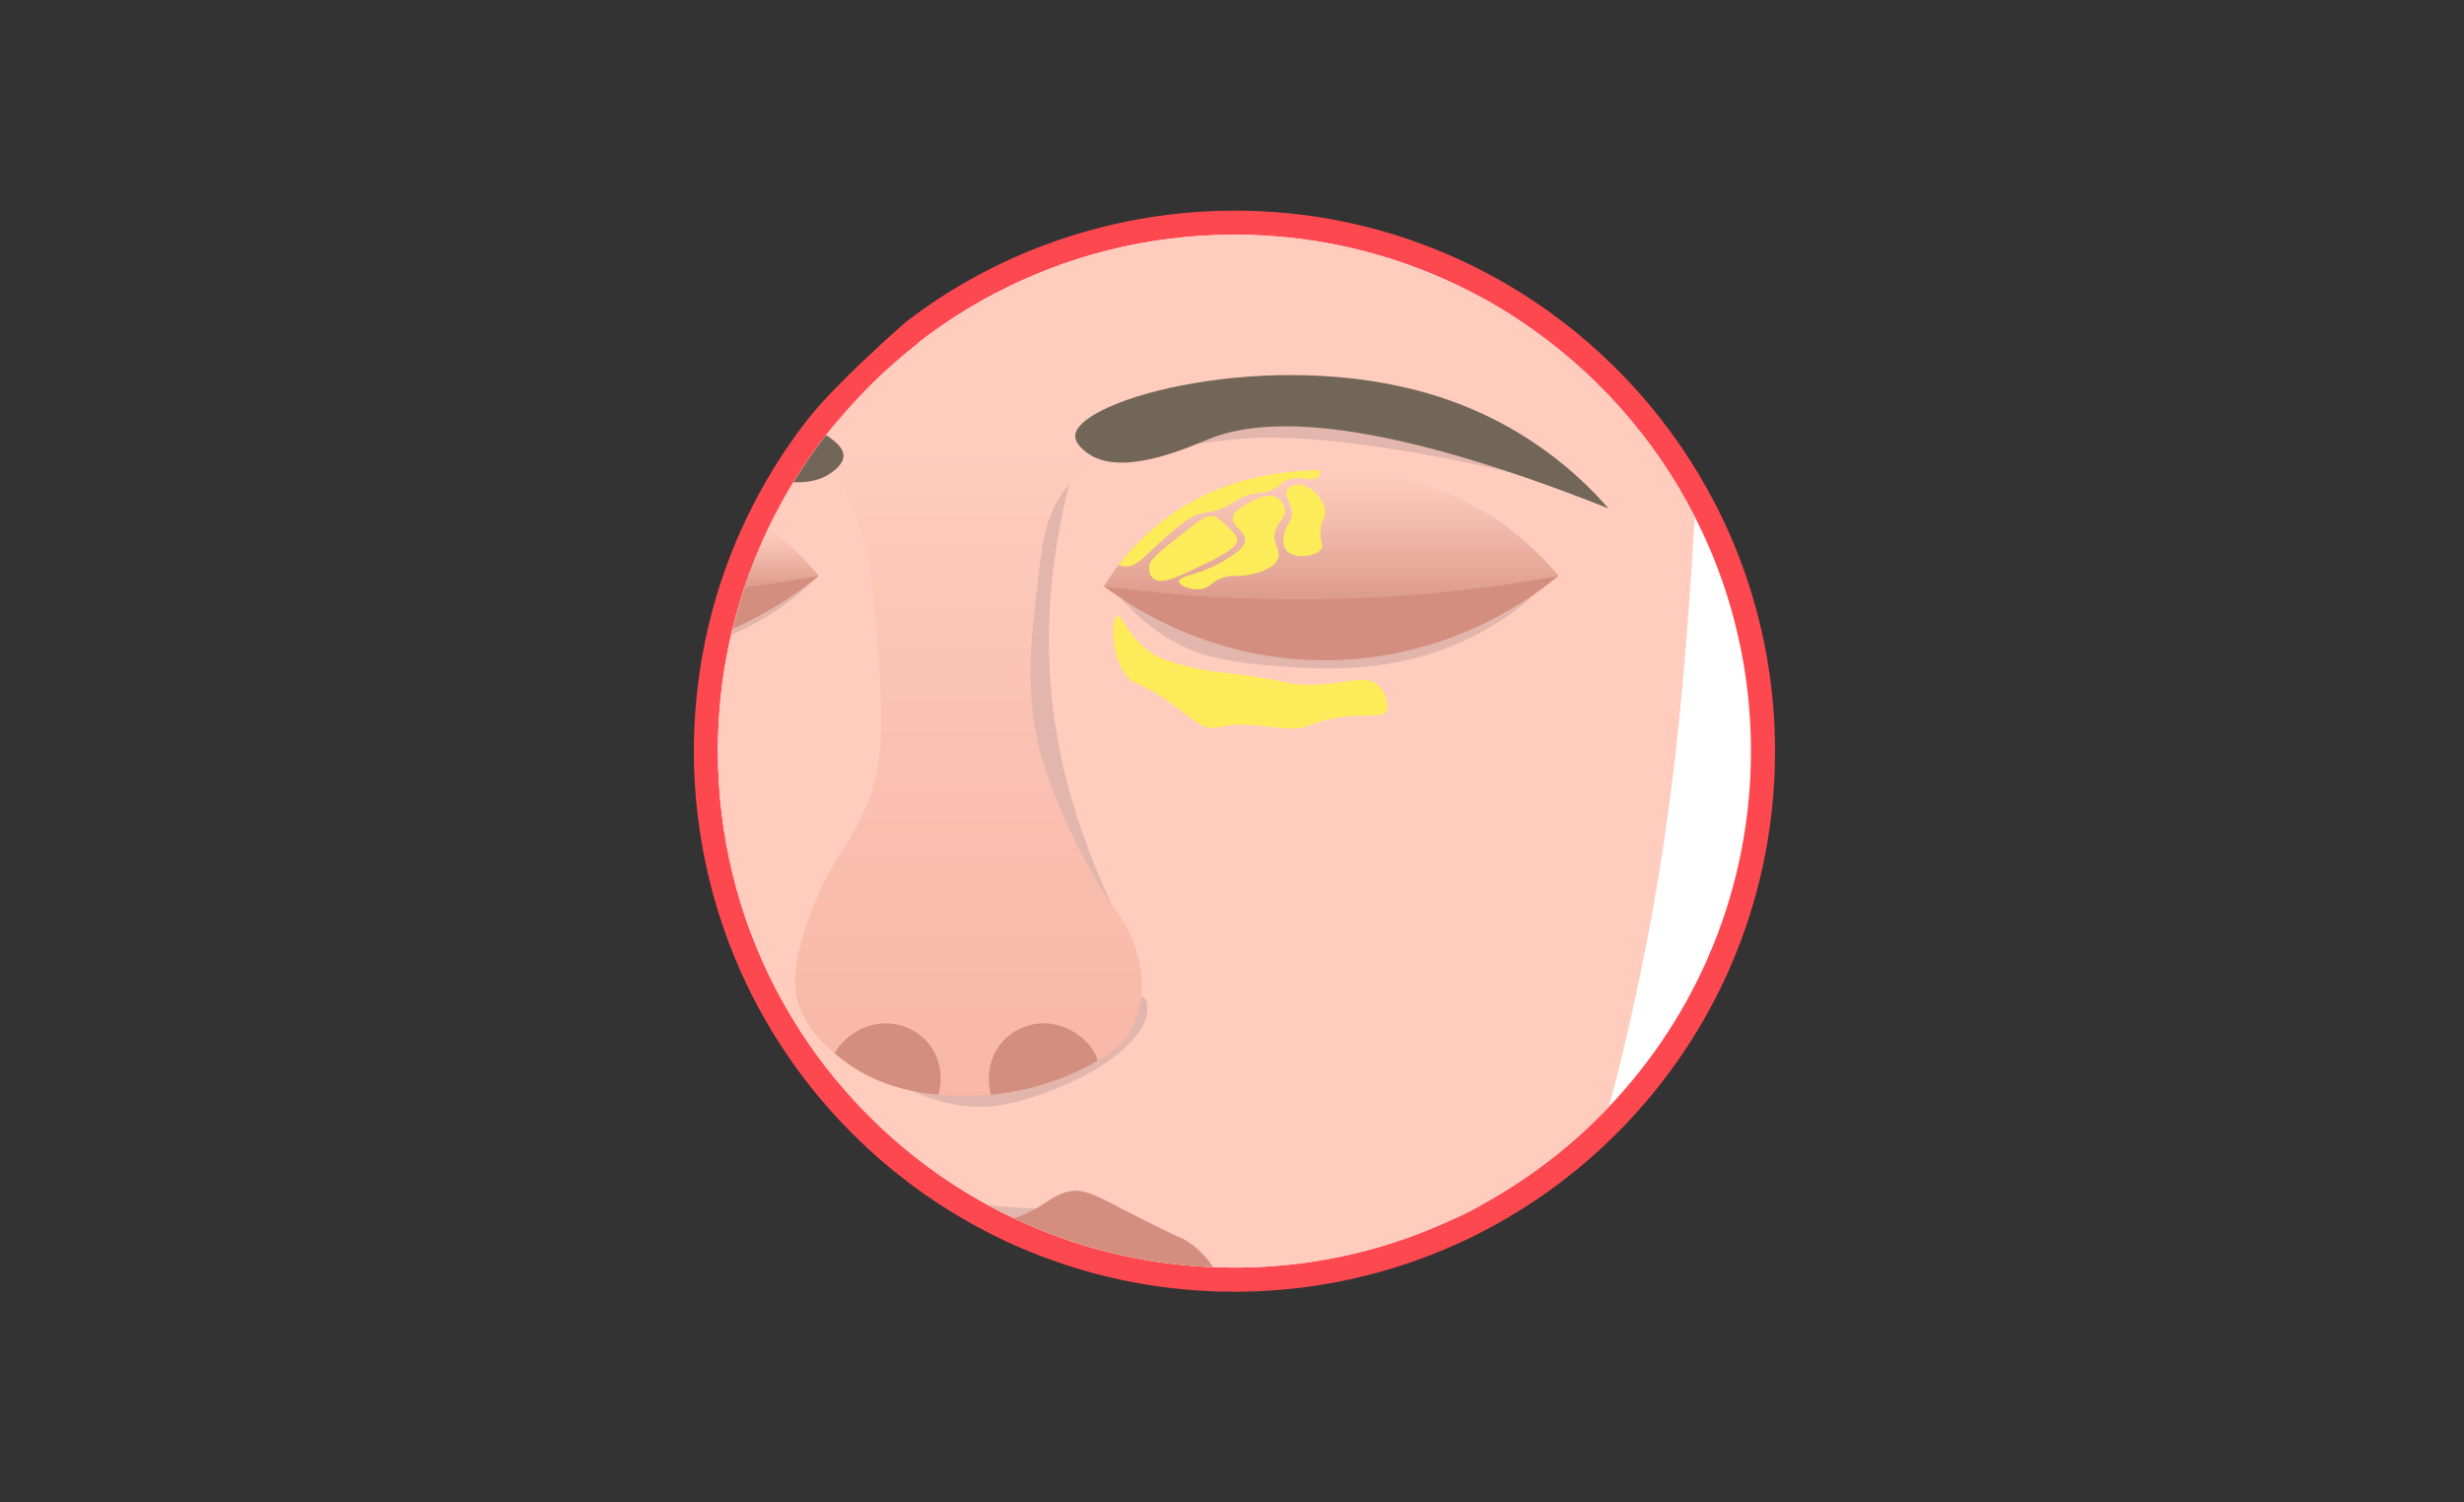
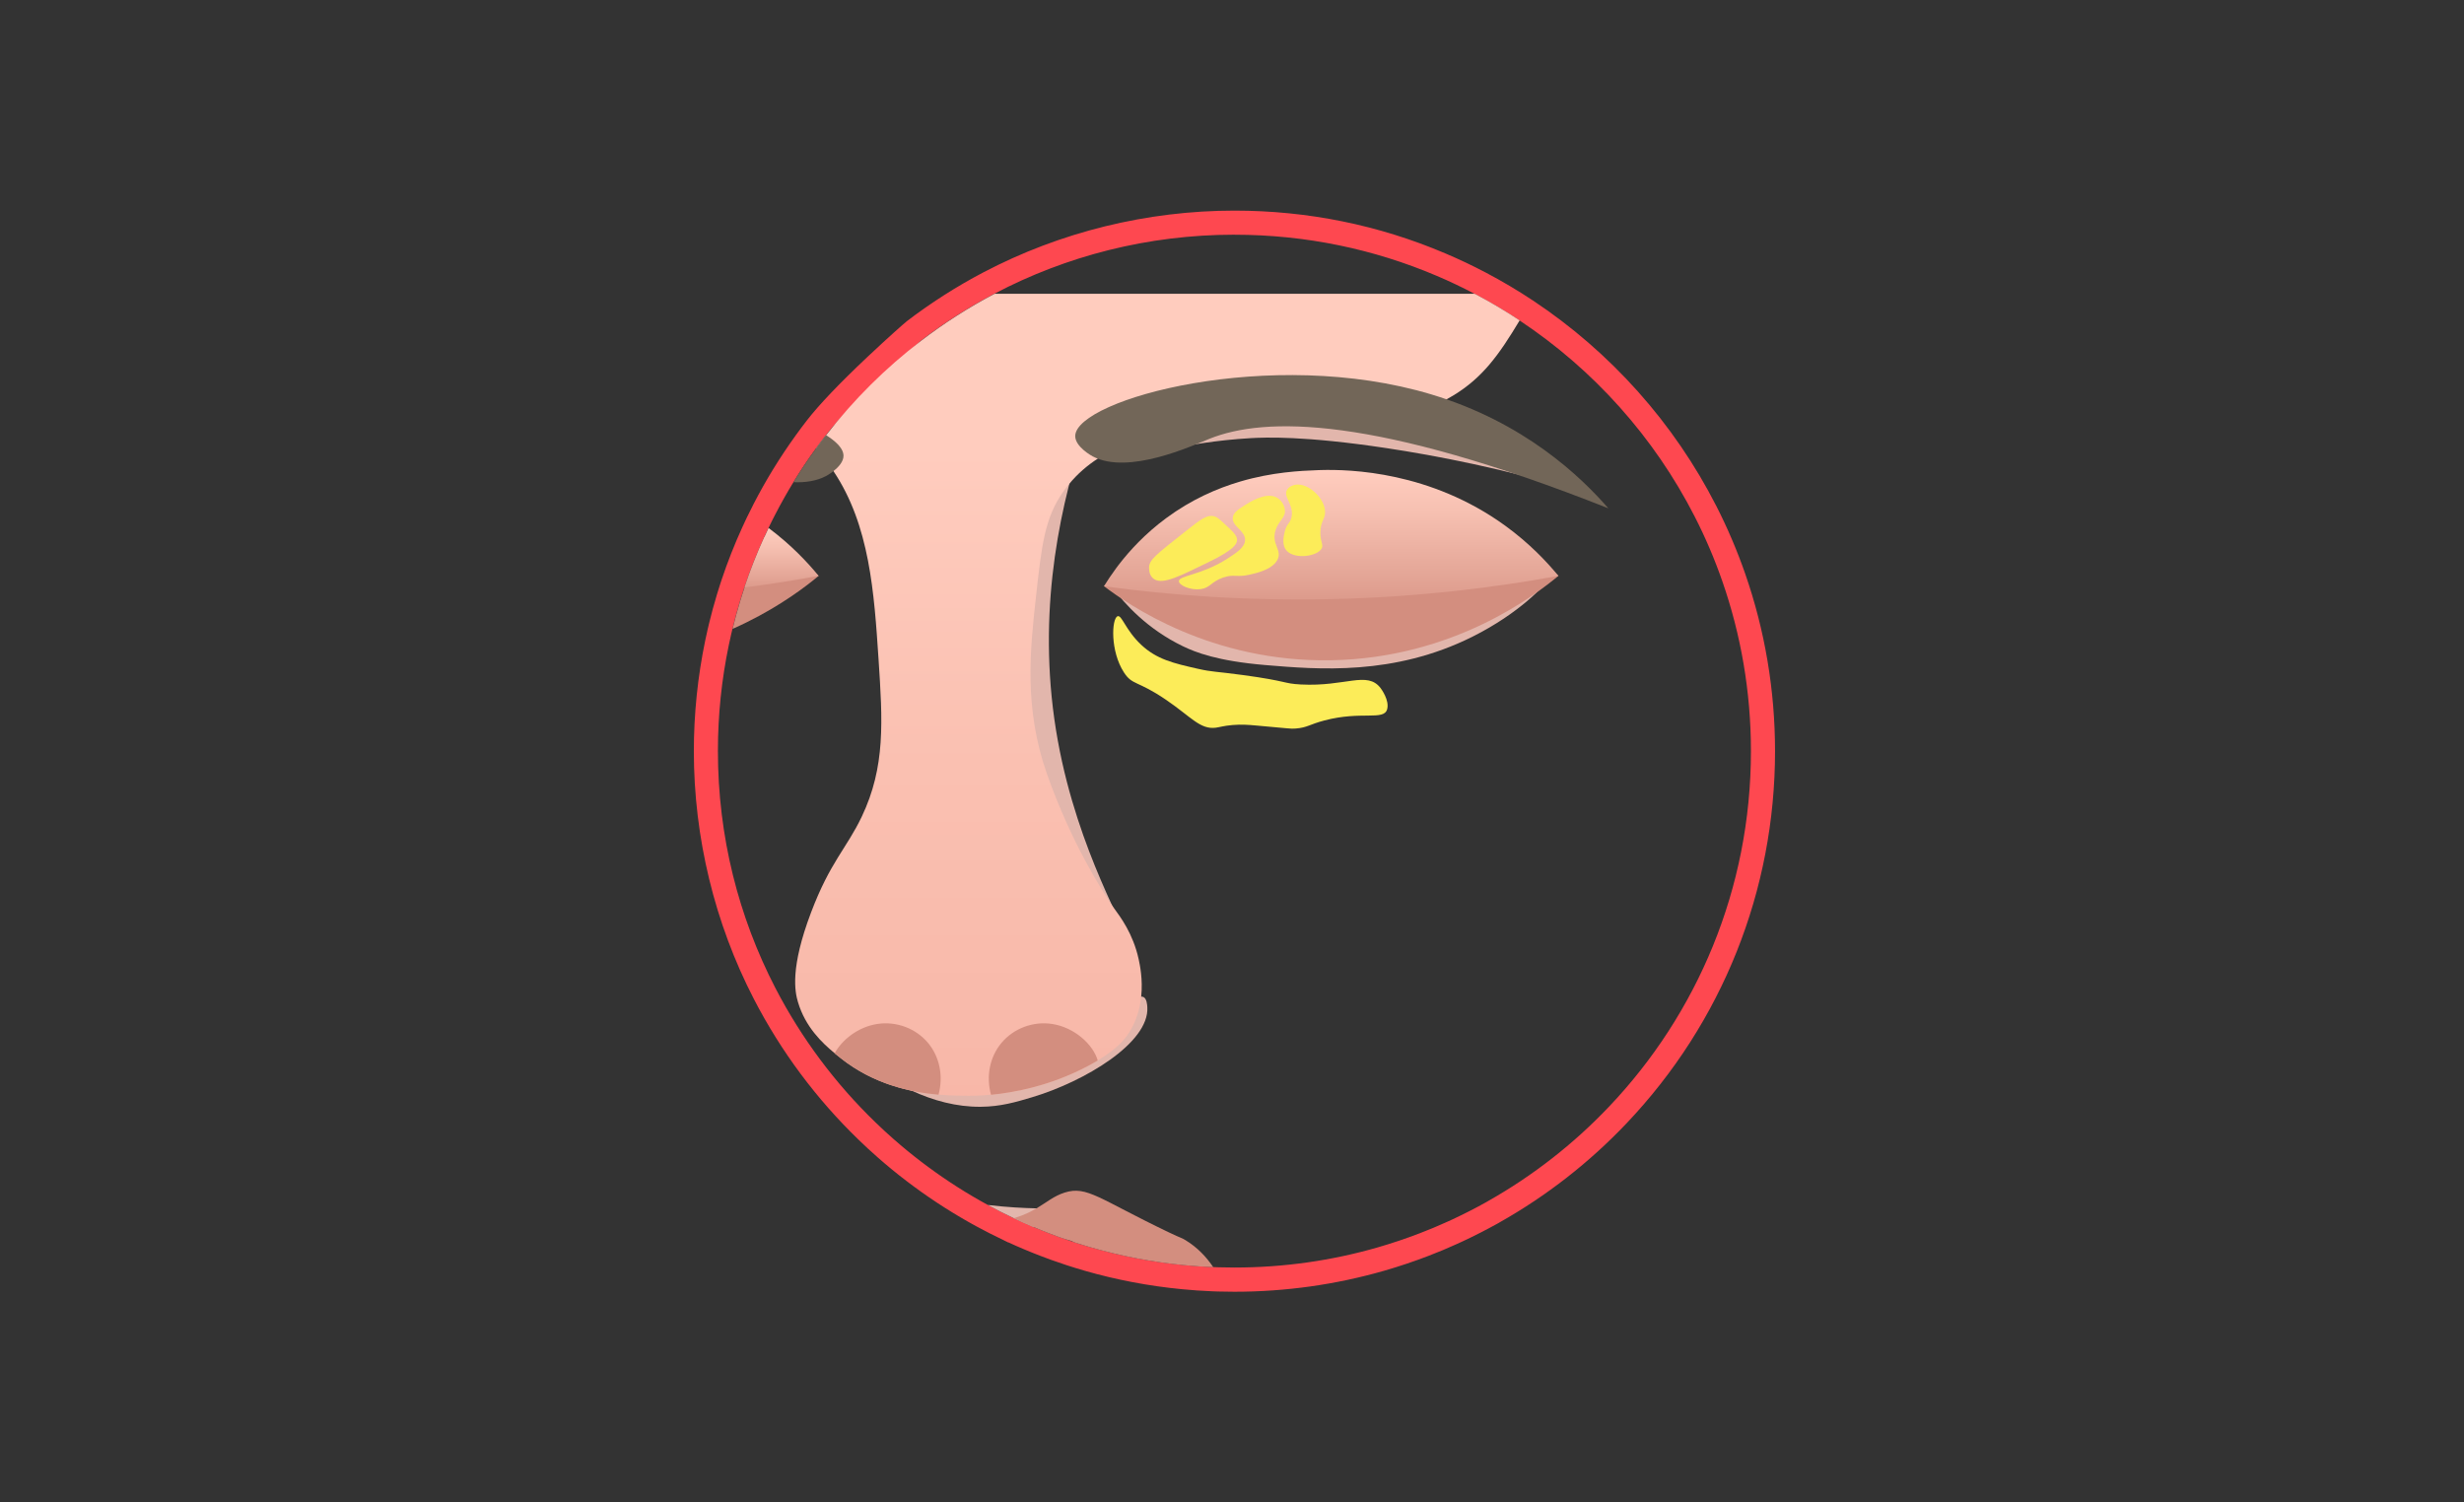
<svg xmlns="http://www.w3.org/2000/svg" width="515" height="314" viewBox="0 0 515 314" fill="none">
  <rect x="0" y="0" width="515" height="314" fill="#333333" stroke="none" />
-   <path d="M258.017 267.463C256.83 267.463 255.729 267.449 254.656 267.413C254.268 267.398 253.865 267.384 253.469 267.37C251.425 267.29 249.331 267.146 247.251 266.945C240.53 266.297 233.852 265.024 227.389 263.167C226.116 262.8 224.856 262.411 223.647 262.016C222.697 261.706 221.712 261.368 220.726 261.008L220.438 260.907C219.704 260.641 218.991 260.382 218.286 260.101C217.149 259.662 216.012 259.202 214.933 258.748C213.745 258.245 212.536 257.705 211.334 257.144H211.313L210.816 256.899C208.938 256.014 207.067 255.064 205.246 254.071C200.871 251.689 196.596 248.969 192.552 245.989C192.048 245.622 191.537 245.241 191.026 244.845C188.947 243.255 186.946 241.614 185.075 239.966C183.758 238.814 182.477 237.627 181.268 236.454C172.575 228.063 165.357 218.377 159.823 207.676C151.792 192.139 147.539 174.623 147.539 157.006C147.539 149.378 148.323 141.757 149.863 134.352C150.021 133.611 150.18 132.863 150.352 132.128C150.446 131.711 150.547 131.287 150.655 130.862C151.13 128.89 151.669 126.926 152.245 125.018C152.432 124.4 152.627 123.781 152.821 123.162C152.943 122.773 153.073 122.385 153.202 122.003C154.426 118.347 155.858 114.713 157.462 111.194C157.75 110.554 158.053 109.913 158.362 109.273C158.866 108.222 159.348 107.265 159.83 106.337C161.039 104.005 162.334 101.695 163.695 99.479C165.17 97.068 166.767 94.664 168.437 92.347C169.157 91.354 169.898 90.361 170.646 89.404C173.107 86.23 177.26 81.876 183.002 76.457C187.831 71.902 189.918 70.017 191.019 69.232L190.99 69.196C195.92 65.425 201.202 62.05 206.686 59.172C222.402 50.91 240.149 46.542 258.017 46.542C272.971 46.542 287.472 49.478 301.109 55.271C303.887 56.452 306.657 57.761 309.334 59.172C312.637 60.906 315.89 62.835 318.992 64.893C334.874 75.428 347.835 89.951 356.47 106.891C358.73 111.324 360.709 115.958 362.35 120.665C366.409 132.323 368.467 144.549 368.467 157.006C368.467 185.446 357.687 212.454 338.113 233.057C330.52 241.053 321.813 247.853 312.227 253.258C312.119 253.315 312.019 253.373 311.918 253.437L311.817 253.495C309.478 254.798 307.053 256.035 304.621 257.165C304.218 257.352 303.815 257.539 303.412 257.719C301.519 258.583 299.562 259.396 297.619 260.137C294.683 261.267 291.646 262.289 288.616 263.16C278.714 266.009 268.416 267.456 258.003 267.456L258.017 267.463Z" fill="white" />
  <path d="M258.017 49.061C272.957 49.061 287.191 52.098 300.13 57.589C302.872 58.747 305.549 60.021 308.169 61.395C311.414 63.101 314.566 64.972 317.61 66.987C333.082 77.249 345.755 91.39 354.24 108.028C356.449 112.353 358.37 116.851 359.982 121.485C363.854 132.603 365.963 144.557 365.963 156.999C365.963 185.799 354.686 211.965 336.299 231.316C328.923 239.081 320.402 245.752 311.004 251.055C310.867 251.135 310.738 251.207 310.608 251.286C308.313 252.567 305.967 253.761 303.577 254.877C303.182 255.057 302.786 255.244 302.39 255.416C300.533 256.258 298.648 257.05 296.734 257.777C293.855 258.885 290.919 259.871 287.932 260.734C278.433 263.469 268.394 264.937 258.01 264.937C256.909 264.937 255.822 264.923 254.728 264.887C254.34 264.872 253.958 264.865 253.57 264.844C251.526 264.764 249.504 264.621 247.489 264.426C240.818 263.786 234.334 262.534 228.08 260.734C226.857 260.382 225.634 260.008 224.425 259.612C223.467 259.302 222.518 258.971 221.575 258.633C221.532 258.619 221.496 258.604 221.453 258.59C221.388 258.568 221.33 258.547 221.265 258.525C220.575 258.273 219.884 258.021 219.2 257.748C218.092 257.323 216.998 256.877 215.911 256.417C214.558 255.841 213.213 255.244 211.889 254.61C210.046 253.74 208.233 252.818 206.448 251.847C202.123 249.494 197.985 246.853 194.042 243.945C193.545 243.578 193.048 243.211 192.552 242.83C190.559 241.304 188.623 239.721 186.737 238.059C185.471 236.943 184.226 235.806 183.017 234.626C174.59 226.494 167.487 216.995 162.054 206.496C154.382 191.664 150.05 174.832 150.05 156.985C150.05 149.4 150.835 141.987 152.324 134.849C152.475 134.122 152.634 133.395 152.799 132.675C152.893 132.258 152.994 131.848 153.094 131.438C153.562 129.516 154.08 127.609 154.649 125.724C154.829 125.112 155.023 124.507 155.217 123.91C155.34 123.529 155.462 123.155 155.591 122.78C156.793 119.175 158.189 115.649 159.751 112.223C160.039 111.597 160.327 110.971 160.629 110.345C161.089 109.381 161.564 108.424 162.061 107.481C163.241 105.2 164.501 102.962 165.839 100.774C167.293 98.385 168.847 96.06 170.481 93.808C171.179 92.836 171.898 91.879 172.632 90.936C178.375 83.524 192.516 71.183 192.516 71.183C197.323 67.505 202.454 64.224 207.851 61.388C222.841 53.508 239.904 49.054 258.01 49.054M258.017 44.023C239.738 44.023 221.589 48.492 205.513 56.941C199.907 59.884 194.502 63.339 189.458 67.196V67.21C189.148 67.448 188.853 67.714 188.558 67.973C188.155 68.333 187.565 68.851 186.845 69.499C185.535 70.679 183.499 72.528 181.268 74.637C175.432 80.142 171.186 84.597 168.646 87.878C167.89 88.85 167.127 89.864 166.393 90.886C164.68 93.254 163.047 95.708 161.536 98.176C160.154 100.436 158.823 102.796 157.585 105.192C157.096 106.135 156.592 107.15 156.088 108.193C155.771 108.848 155.469 109.503 155.167 110.165C153.526 113.756 152.058 117.477 150.813 121.212C150.684 121.6 150.547 122.003 150.424 122.406C150.223 123.032 150.021 123.666 149.834 124.306C149.244 126.249 148.697 128.264 148.208 130.279C148.1 130.711 147.999 131.15 147.899 131.589C147.733 132.301 147.568 133.05 147.402 133.856C145.826 141.426 145.02 149.22 145.02 157.021C145.02 175.033 149.367 192.952 157.585 208.849C163.248 219.794 170.625 229.704 179.519 238.289C180.757 239.491 182.067 240.7 183.42 241.887C185.32 243.564 187.363 245.248 189.501 246.874C190.019 247.277 190.544 247.666 191.077 248.055C195.193 251.091 199.568 253.869 204.045 256.309C205.887 257.309 207.794 258.281 209.701 259.187L210.708 259.684H210.773C211.838 260.173 212.903 260.648 213.954 261.087C215.062 261.555 216.214 262.023 217.379 262.469C218.02 262.721 218.689 262.973 219.567 263.289L219.668 263.325L219.769 263.361H219.783L219.805 263.376H219.79L219.833 263.383L219.877 263.397C220.891 263.764 221.899 264.11 222.877 264.426C224.108 264.829 225.396 265.225 226.691 265.599C233.305 267.506 240.141 268.802 247.014 269.464C249.123 269.672 251.267 269.816 253.383 269.903C253.771 269.917 254.182 269.931 254.592 269.946C255.671 269.982 256.83 269.996 258.01 269.996C268.661 269.996 279.196 268.514 289.329 265.599C292.43 264.707 295.532 263.663 298.547 262.505C300.519 261.756 302.519 260.922 304.477 260.029C304.88 259.849 305.29 259.655 305.7 259.468C308.19 258.309 310.666 257.043 313.062 255.711L313.156 255.661L313.249 255.603C313.321 255.56 313.393 255.517 313.472 255.474C323.281 249.94 332.183 242.988 339.955 234.806C359.975 213.728 371 186.101 371 157.021C371 144.283 368.891 131.776 364.739 119.851C363.062 115.037 361.04 110.295 358.723 105.761C349.886 88.432 336.63 73.579 320.388 62.806C317.207 60.697 313.883 58.726 310.507 56.955C307.773 55.516 304.937 54.17 302.095 52.968C288.141 47.024 273.309 44.023 258.017 44.023Z" fill="#FE4850" />
-   <path d="M354.24 108.035C352.066 143.189 349.627 173.364 341.322 210.705C340.502 214.383 339.674 217.938 338.839 221.363C337.998 224.818 337.148 228.149 336.299 231.33C328.923 239.095 320.402 245.766 311.004 251.07C310.867 251.149 310.738 251.221 310.608 251.3C307.37 253.301 305.009 254.279 303.577 254.891C303.066 255.107 302.671 255.28 302.39 255.431C300.533 256.273 298.648 257.064 296.734 257.791C293.855 258.899 290.919 259.885 287.932 260.749C278.433 263.484 268.394 264.952 258.01 264.952C256.909 264.952 255.822 264.937 254.728 264.901C254.34 264.887 253.958 264.88 253.57 264.858C251.526 264.779 249.504 264.635 247.489 264.441C240.818 263.8 234.334 262.548 228.08 260.749C226.857 260.396 225.634 260.022 224.425 259.626C223.468 259.317 222.518 258.986 221.575 258.648C221.532 258.633 221.496 258.619 221.453 258.604C221.388 258.583 221.33 258.561 221.265 258.54C220.575 258.288 219.884 258.036 219.2 257.762C218.092 257.338 216.998 256.892 215.911 256.431C214.609 255.215 213.011 254.798 211.889 254.625C210.046 253.754 208.233 252.833 206.448 251.861C202.123 249.508 197.985 246.867 194.042 243.96C193.545 243.593 193.049 243.226 192.552 242.844C190.559 241.319 188.623 239.736 186.737 238.073C185.471 236.958 184.226 235.821 183.017 234.641C174.59 226.509 167.487 217.009 162.054 206.51C154.382 191.678 150.05 174.846 150.05 156.999C150.05 149.414 150.835 142.002 152.324 134.863C152.475 134.136 152.634 133.409 152.799 132.69C152.893 132.272 152.994 131.862 153.094 131.452C153.562 129.531 154.08 127.624 154.649 125.738C154.829 125.126 155.023 124.522 155.217 123.925C155.34 123.543 155.462 123.169 155.591 122.795C156.793 119.189 158.189 115.663 159.751 112.238C160.039 111.612 160.327 110.986 160.629 110.359C161.09 109.395 161.564 108.438 162.061 107.495C163.241 105.214 164.501 102.976 165.839 100.788C167.293 98.399 168.847 96.075 170.481 93.822C171.488 93.045 172.474 92.261 173.424 91.469C181.441 84.834 187.687 77.782 192.516 71.197C197.323 67.52 202.454 64.238 207.851 61.403C222.841 53.523 239.904 49.068 258.01 49.068C272.95 49.068 287.184 52.105 300.123 57.596C302.865 58.754 305.542 60.028 308.161 61.403C311.407 63.108 314.559 64.979 317.603 66.994C333.075 77.256 345.748 91.397 354.233 108.035H354.24Z" fill="#FFCCBE" />
  <path d="M234.874 195.55C233.427 196.255 218.639 170.111 212.299 150.494C208.19 137.778 206.268 126.724 205.282 118.823C204.217 113.346 203.282 108.222 202.476 103.451C210.349 99.702 218.214 95.945 226.087 92.196C220.942 108.201 216.617 130.171 221.1 154.84C225.396 178.488 236.04 194.982 234.874 195.55Z" fill="#E2B6AC" />
  <path d="M237.867 95.067C237.594 94.139 250.914 86.799 267.725 85.798C277.174 85.237 287.515 86.691 295.258 87.777C299.699 88.403 301.922 88.713 304.477 89.325C310.86 90.843 320.23 94.247 330.528 102.782C314.17 97.924 300.217 95.24 289.789 93.664C272.619 91.073 264.436 91.404 261.342 91.584C247.057 92.404 238.091 95.816 237.867 95.067Z" fill="#E2B6AC" />
  <path d="M238.961 208.381C239.695 208.698 239.774 210.029 239.803 210.526C240.242 217.981 226.684 226.062 215.717 229.344C212.399 230.337 209.154 231.309 204.951 231.337C184.744 231.481 167.487 209.64 168.782 208.043C169.272 207.438 172.999 208.964 189.529 220.485C191.58 221.226 199.791 224.091 208.593 223.824C211.622 223.731 216.127 223.551 222.345 221.119C222.345 221.119 222.712 220.975 223.014 220.852C229.62 218.125 236.572 207.359 238.954 208.381H238.961Z" fill="#E2B6AC" />
  <path d="M246.445 260.749H240.034C239.602 260.476 239.163 260.195 238.709 259.907C236.658 259.166 228.433 256.338 219.632 256.633C218.74 256.662 217.351 256.28 215.926 256.431C214.566 255.856 213.227 255.258 211.903 254.625C210.061 253.754 208.247 252.833 206.463 251.862C210.752 252.365 213.932 252.502 216.638 252.567C219.833 252.646 222.366 252.617 225.267 252.941C233.442 253.848 240.724 257.136 246.453 260.742L246.445 260.749Z" fill="#E2B6AC" />
  <path d="M317.61 66.987C313.213 74.327 309.817 78.969 303.764 82.653C303.289 82.941 302.815 83.215 302.347 83.467C297.223 86.237 292.675 86.799 287.501 86.741C279.455 86.647 269.891 85.057 254.232 87.95C254.232 87.95 254.225 87.95 254.218 87.95C253.901 88.008 253.584 88.072 253.26 88.13C244.474 89.828 236.054 91.548 229.433 95.866C227.238 97.298 225.245 99.011 223.503 101.105C223.1 101.587 222.712 102.091 222.338 102.616C218.329 108.215 217.71 113.915 216.465 125.321C215.321 135.784 213.99 148.025 218.811 161.727C223.95 176.329 230.549 186.49 232.398 189.196C232.722 189.671 232.902 189.915 232.902 189.915C234.125 191.592 236.824 195.14 237.99 200.487C238.227 201.588 238.904 204.668 238.522 208.324C238.27 210.691 237.58 213.289 236.04 215.75C235.248 217.01 233.794 218.945 229.923 221.356C229.764 221.457 229.599 221.558 229.433 221.651C228.879 221.989 228.275 222.328 227.627 222.68C227.562 222.716 227.49 222.752 227.425 222.788C227.246 222.889 227.058 222.982 226.879 223.076C226.512 223.263 226.145 223.45 225.785 223.623C225.691 223.666 225.605 223.709 225.511 223.753C225.331 223.839 225.151 223.925 224.972 224.012C224.885 224.055 224.792 224.091 224.705 224.134C224.058 224.429 223.417 224.71 222.784 224.969C222.64 225.026 222.503 225.084 222.359 225.141C222.215 225.199 222.079 225.257 221.935 225.307C221.719 225.393 221.503 225.472 221.287 225.552C221.05 225.638 220.812 225.724 220.582 225.811C220.114 225.976 219.653 226.142 219.193 226.286C217.811 226.739 216.473 227.12 215.192 227.437C214.767 227.545 214.343 227.639 213.932 227.732C213.724 227.775 213.522 227.826 213.313 227.869C213.213 227.89 213.112 227.912 213.011 227.934C212.81 227.977 212.608 228.013 212.414 228.056C212.22 228.092 212.018 228.135 211.824 228.164C211.536 228.214 211.248 228.265 210.967 228.315C210.874 228.329 210.78 228.344 210.687 228.358C210.593 228.373 210.5 228.387 210.413 228.401C210.233 228.43 210.046 228.459 209.874 228.481C209.787 228.495 209.694 228.509 209.607 228.516C209.521 228.531 209.435 228.538 209.348 228.552C209.125 228.581 208.909 228.61 208.701 228.639C208.629 228.646 208.557 228.653 208.492 228.668C208.413 228.675 208.334 228.689 208.262 228.696C207.88 228.74 207.513 228.783 207.161 228.812C204.743 229.049 203.044 229.042 202.404 229.042C200.749 229.027 198.618 229.006 196.179 228.79C194.999 228.682 193.754 228.538 192.451 228.322C192.336 228.301 192.214 228.286 192.091 228.265C191.976 228.243 191.854 228.221 191.739 228.2C191.609 228.178 191.48 228.149 191.343 228.128C191.235 228.106 191.127 228.085 191.012 228.063C190.89 228.042 190.767 228.013 190.645 227.991C190.587 227.977 190.537 227.97 190.479 227.955C190.393 227.941 190.307 227.919 190.228 227.898C190.134 227.876 190.04 227.854 189.947 227.833C189.882 227.818 189.825 227.804 189.76 227.79C189.493 227.725 189.22 227.66 188.947 227.595C188.846 227.574 188.745 227.545 188.644 227.516C188.508 227.48 188.378 227.444 188.241 227.408C188.148 227.379 188.047 227.358 187.953 227.329C187.313 227.149 186.673 226.948 186.025 226.732C185.888 226.689 185.744 226.638 185.607 226.588C185.528 226.559 185.449 226.53 185.37 226.502C185.262 226.458 185.147 226.422 185.039 226.379C184.931 226.336 184.816 226.3 184.708 226.257C184.406 226.142 184.096 226.019 183.794 225.89C183.679 225.839 183.556 225.789 183.441 225.739C183.103 225.595 182.765 225.444 182.427 225.285C182.362 225.257 182.304 225.228 182.24 225.199C182.067 225.12 181.887 225.033 181.714 224.947C181.621 224.897 181.527 224.854 181.434 224.81C181.304 224.746 181.175 224.681 181.052 224.609C180.944 224.551 180.829 224.494 180.721 224.436C180.613 224.379 180.498 224.321 180.39 224.256C179.771 223.918 179.16 223.558 178.548 223.17C178.461 223.112 178.375 223.062 178.289 223.004C177.907 222.759 177.533 222.5 177.152 222.234C177.051 222.162 176.95 222.097 176.857 222.018C176.785 221.968 176.713 221.91 176.634 221.853C176.562 221.802 176.49 221.745 176.411 221.687C176.259 221.572 176.108 221.457 175.957 221.342C175.9 221.299 175.849 221.255 175.792 221.212C175.389 220.896 174.942 220.543 174.475 220.162C171.79 217.959 168.329 214.642 166.789 209.475C166.134 207.287 165.105 202.351 169.531 190.685C173.51 180.179 176.943 177.329 180.102 170.723C185.104 160.245 184.47 150.674 183.628 137.842C182.7 123.788 181.772 109.777 174.208 98.486C173.726 97.759 173.208 97.046 172.668 96.348C171.985 95.463 171.272 94.621 170.531 93.815C171.229 92.844 171.949 91.886 172.683 90.944C178.425 83.531 185.111 76.882 192.566 71.19C197.374 67.512 202.505 64.231 207.902 61.395H308.205C311.45 63.101 314.602 64.972 317.646 66.987H317.61Z" fill="url(#paint0_linear_8093_128843)" />
  <path d="M229.44 221.658C228.829 222.025 228.16 222.407 227.425 222.795C219.603 226.962 211.946 228.365 207.132 228.833C206.081 225.033 206.837 220.975 209.283 218.024C211.838 214.944 215.933 213.418 219.898 214.023C224.59 214.735 228.483 218.334 229.44 221.665V221.658Z" fill="#D38E7F" />
-   <path d="M323.108 121.471C323.375 121.866 317.754 128.106 307.708 133.107C291.308 141.275 275.562 139.944 264.451 139.008C254.383 138.159 249.864 136.338 247.244 135.079C239.746 131.459 235.032 126.17 232.499 122.788C236.572 124.148 252.85 129.466 269.467 131.38C275.181 132.042 283.665 132.97 294.841 131.769C295.287 131.718 295.604 131.689 296.043 131.632C312.436 129.61 322.77 120.967 323.108 121.471Z" fill="#E2B6AC" />
-   <path d="M171.1 120.37C168.581 122.824 164.047 126.882 158.089 130.149C157.009 130.74 155.232 131.704 152.821 132.697C152.914 132.28 153.015 131.869 153.116 131.459C153.584 129.538 154.102 127.631 154.67 125.745C154.85 125.134 155.045 124.529 155.239 123.932C159.564 122.73 164.069 121.672 168.739 120.794C169.531 120.643 170.315 120.506 171.1 120.37Z" fill="#E2B6AC" />
+   <path d="M323.108 121.471C323.375 121.866 317.754 128.106 307.708 133.107C291.308 141.275 275.562 139.944 264.451 139.008C254.383 138.159 249.864 136.338 247.244 135.079C239.746 131.459 235.032 126.17 232.499 122.788C236.572 124.148 252.85 129.466 269.467 131.38C275.181 132.042 283.665 132.97 294.841 131.769C295.287 131.718 295.604 131.689 296.043 131.632C312.436 129.61 322.77 120.967 323.108 121.471" fill="#E2B6AC" />
  <path d="M196.15 228.811C190.271 228.293 182.628 226.653 175.763 221.234C175.36 220.917 174.914 220.564 174.446 220.183C175.957 217.333 179.383 214.627 183.384 214.023C187.349 213.418 191.444 214.944 193.998 218.024C196.438 220.975 197.194 225.019 196.157 228.811H196.15Z" fill="#D38E7F" />
  <path d="M253.584 264.858C251.54 264.779 249.518 264.635 247.503 264.441C240.832 263.8 234.348 262.548 228.095 260.749C226.871 260.396 225.648 260.022 224.439 259.626C223.899 259.274 223.59 259.353 221.589 258.648C221.546 258.633 221.51 258.619 221.467 258.604C221.402 258.583 221.344 258.561 221.28 258.54C220.589 258.288 219.898 258.036 219.214 257.762C218.106 257.338 217.012 256.892 215.926 256.431C214.565 255.855 213.227 255.258 211.903 254.625C213.903 254.035 215.386 253.308 216.631 252.567C218.79 251.293 220.265 249.983 222.532 249.264C227.217 247.788 229.714 250.602 244.279 257.575C247.215 258.979 246.776 258.604 247.805 259.23C250.252 260.727 252.13 262.699 253.57 264.844L253.584 264.858Z" fill="#D38E7F" />
  <path d="M230.736 122.529C234.32 119.038 251.353 103.163 278.225 102.717C304.563 102.278 321.899 116.959 325.728 120.363C320.899 124.371 303.822 137.555 278.225 138.008C253.102 138.454 235.795 126.357 230.736 122.522V122.529Z" fill="#D38E7F" />
  <path d="M325.728 120.37C312.429 122.809 296.676 124.774 278.944 125.213C260.687 125.666 244.431 124.407 230.736 122.536C231.419 121.42 232.261 120.147 233.283 118.765C233.442 118.556 233.6 118.347 233.758 118.132C236.133 115.03 239.4 111.504 243.768 108.28C248.993 104.423 254.333 102.084 259.233 100.644C265.919 98.68 271.791 98.399 275.425 98.27C275.612 98.27 275.814 98.255 276.03 98.248C282.197 98.075 298.964 98.543 314.581 109.863C319.712 113.583 323.353 117.484 325.728 120.37Z" fill="url(#paint1_linear_8093_128843)" />
  <path d="M171.1 120.37C170.74 120.665 170.322 121.01 169.833 121.399C166.746 123.846 161.046 127.94 153.116 131.452C153.584 129.531 154.102 127.624 154.67 125.738C154.85 125.126 155.045 124.522 155.239 123.925C155.361 123.543 155.484 123.169 155.613 122.795C156.815 119.189 158.211 115.663 159.773 112.238C165.645 115.634 169.524 118.959 171.107 120.37H171.1Z" fill="#D38E7F" />
  <path d="M171.1 120.37C166.249 121.262 161.082 122.082 155.606 122.795C156.808 119.19 158.204 115.663 159.765 112.238C160.053 111.612 160.341 110.986 160.643 110.36C165.414 113.922 168.84 117.606 171.1 120.363V120.37Z" fill="url(#paint2_linear_8093_128843)" />
  <path d="M228.404 95.398C235.86 99.342 249.195 93.153 252.785 91.714C264.415 87.058 287.198 86.842 336.162 106.25C330.441 99.673 318.654 88.303 299.188 82.445C265.552 72.32 224.986 83.467 224.734 91.08C224.662 93.369 228.232 95.312 228.404 95.398Z" fill="#726658" />
  <path d="M176.302 95.19C176.346 96.499 175.187 97.701 174.165 98.5C173.402 99.097 172.712 99.471 172.632 99.507C170.682 100.544 168.322 100.882 165.846 100.788C167.3 98.399 168.854 96.075 170.488 93.822C171.186 92.851 171.906 91.894 172.64 90.951C172.92 91.124 173.179 91.296 173.431 91.469C175.245 92.736 176.267 94.002 176.302 95.19Z" fill="#726658" />
  <path d="M253.656 107.891C252.167 107.575 250.778 108.697 248.021 110.871C241.422 116.088 240.084 117.045 240.17 118.815C240.192 119.218 240.242 120.399 241.199 121.032C243.121 122.32 247 120.19 252.404 117.592C258.039 114.886 258.543 113.634 258.557 112.857C258.571 111.885 257.564 111.007 255.937 109.496C254.88 108.517 254.354 108.028 253.663 107.884L253.656 107.891Z" fill="#FCEC59" />
  <path d="M246.402 121.478C246.402 120.262 251.087 120.269 256.549 116.757C258.499 115.505 260.227 114.368 260.234 112.835C260.248 110.835 257.334 109.971 257.679 108.071C257.859 107.093 258.787 106.495 260.205 105.581C261.061 105.034 264.35 102.919 266.574 103.861C267.747 104.358 268.409 105.509 268.546 106.488C268.783 108.222 267.243 108.748 266.595 110.842C265.674 113.821 268.092 114.965 266.977 117.045C265.876 119.103 262.508 119.808 261.09 120.132C258.485 120.722 257.888 119.945 255.635 120.722C253.117 121.593 252.944 122.881 250.936 123.14C248.842 123.414 246.402 122.356 246.402 121.471V121.478Z" fill="#FCEC59" />
  <path d="M269.949 108.049C269.668 109.446 268.927 109.388 268.509 111.166C268.279 112.144 267.833 114.037 269.02 115.203C270.733 116.894 275.13 116.332 276.174 114.742C276.721 113.915 275.972 113.389 275.965 111.353C275.965 108.877 277.052 108.524 276.951 106.833C276.771 103.919 273.295 100.889 270.762 101.314C270.625 101.335 269.618 101.515 269.085 102.249C267.991 103.739 270.488 105.358 269.949 108.057V108.049Z" fill="#FCEC59" />
-   <path d="M276.037 98.241C276.03 98.831 275.814 99.407 275.382 99.774C274.115 100.853 272.021 99.241 269.186 100.285C267.639 100.853 267.876 101.479 265.926 102.35C263.997 103.214 263.4 102.767 261.119 103.415C258.269 104.221 258.111 105.229 254.944 106.423C252.519 107.337 252.274 106.877 250.231 107.582C249.137 107.956 247.676 108.618 242.336 113.49C242.092 113.713 241.847 113.936 241.588 114.174C241.314 114.426 241.026 114.692 240.731 114.965C238.285 117.254 237.184 118.376 235.442 118.398H235.413C235.003 118.398 234.543 118.34 234.096 118.225C233.981 118.196 233.873 118.16 233.765 118.125C236.14 115.023 239.407 111.497 243.776 108.273C249 104.415 254.34 102.077 259.24 100.637C265.926 98.673 271.798 98.392 275.432 98.263C275.619 98.263 275.821 98.248 276.037 98.241Z" fill="#FCEC59" />
  <path d="M233.564 128.811C234.471 128.43 235.197 131.675 238.551 134.798C241.768 137.799 245.193 138.62 250.396 139.793C253.447 140.483 253.987 140.311 259.766 141.095C269.229 142.376 268.142 142.873 271.885 143.067C281.254 143.563 285.773 140.16 288.566 143.837C288.695 144.01 290.465 146.392 289.919 148.27C289.221 150.681 284.564 148.551 276.843 150.58C273.604 151.429 273.302 152.077 270.776 152.278C269.661 152.365 269.589 152.249 262.551 151.645C260.831 151.494 259.471 151.386 257.607 151.544C255.757 151.703 254.959 151.99 254.138 152.098C250.85 152.537 249.014 149.882 243.711 146.269C237.709 142.182 236.687 143.276 234.924 140.563C232.017 136.094 232.341 129.336 233.571 128.811H233.564Z" fill="#FCEC59" />
  <defs>
    <linearGradient id="paint0_linear_8093_128843" x1="241.883" y1="246.522" x2="241.883" y2="62.669" gradientUnits="userSpaceOnUse">
      <stop stop-color="#F7B5A6" />
      <stop offset="0.47" stop-color="#FAC0B1" />
      <stop offset="0.83" stop-color="#FFCCBE" />
    </linearGradient>
    <linearGradient id="paint1_linear_8093_128843" x1="278.232" y1="131.423" x2="278.232" y2="47.557" gradientUnits="userSpaceOnUse">
      <stop offset="0.01" stop-color="#D38E7F" />
      <stop offset="0.1" stop-color="#E0A091" />
      <stop offset="0.29" stop-color="#F6C0B1" />
      <stop offset="0.39" stop-color="#FFCCBE" />
    </linearGradient>
    <linearGradient id="paint2_linear_8093_128843" x1="163.356" y1="125.601" x2="163.356" y2="87.108" gradientUnits="userSpaceOnUse">
      <stop offset="0.01" stop-color="#D38E7F" />
      <stop offset="0.1" stop-color="#E0A091" />
      <stop offset="0.29" stop-color="#F6C0B1" />
      <stop offset="0.39" stop-color="#FFCCBE" />
    </linearGradient>
  </defs>
</svg>